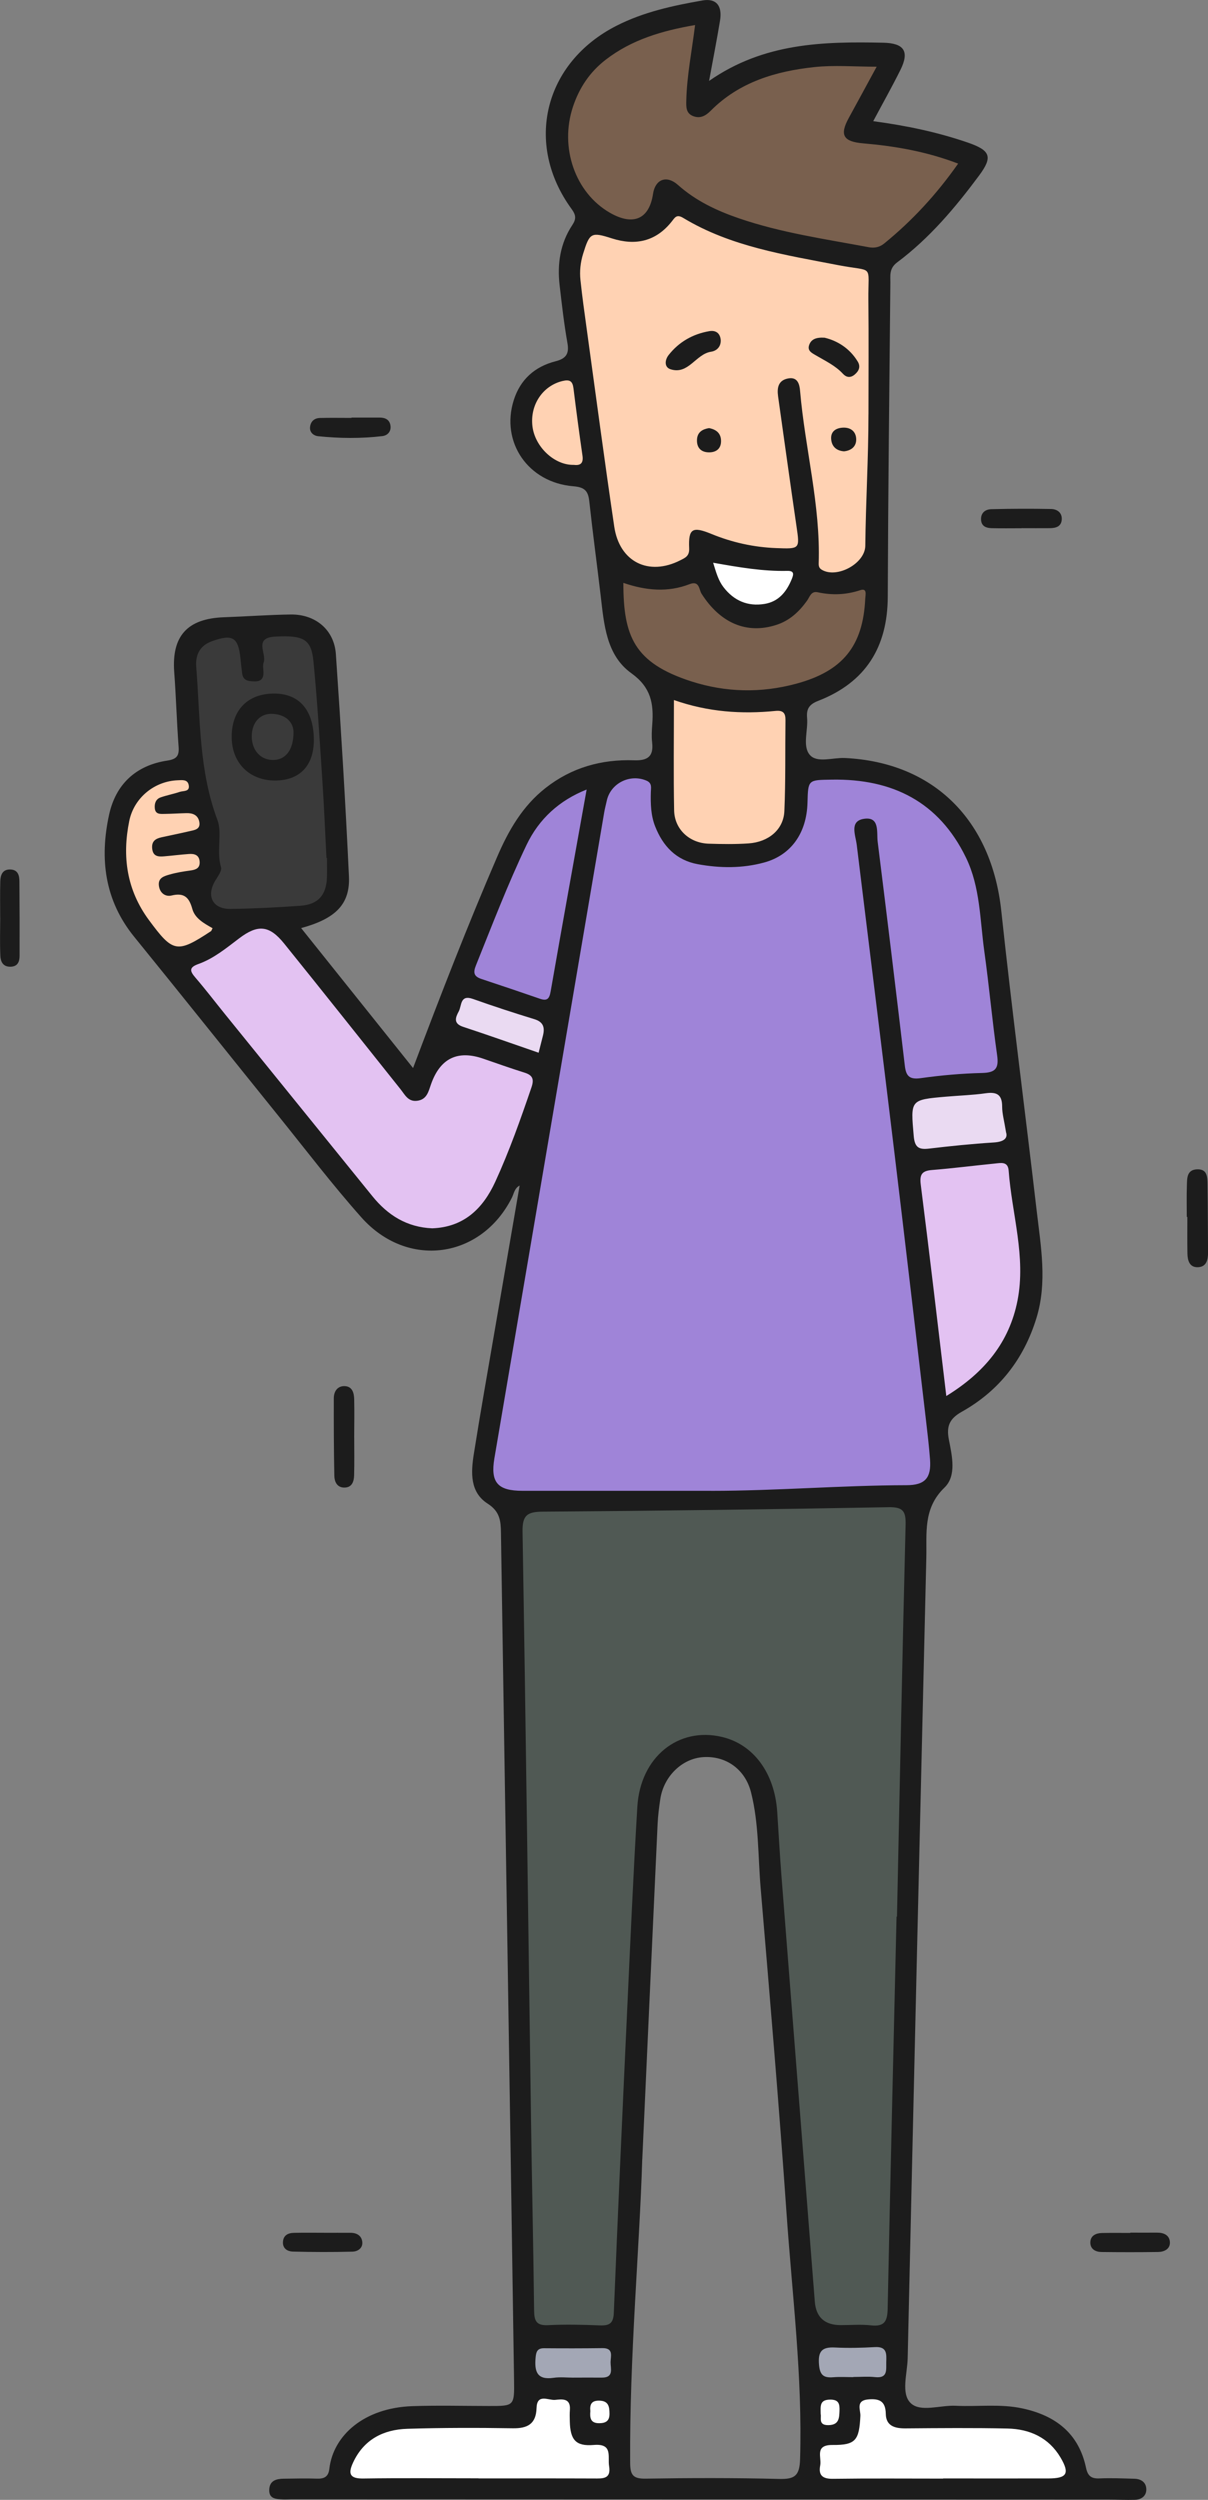
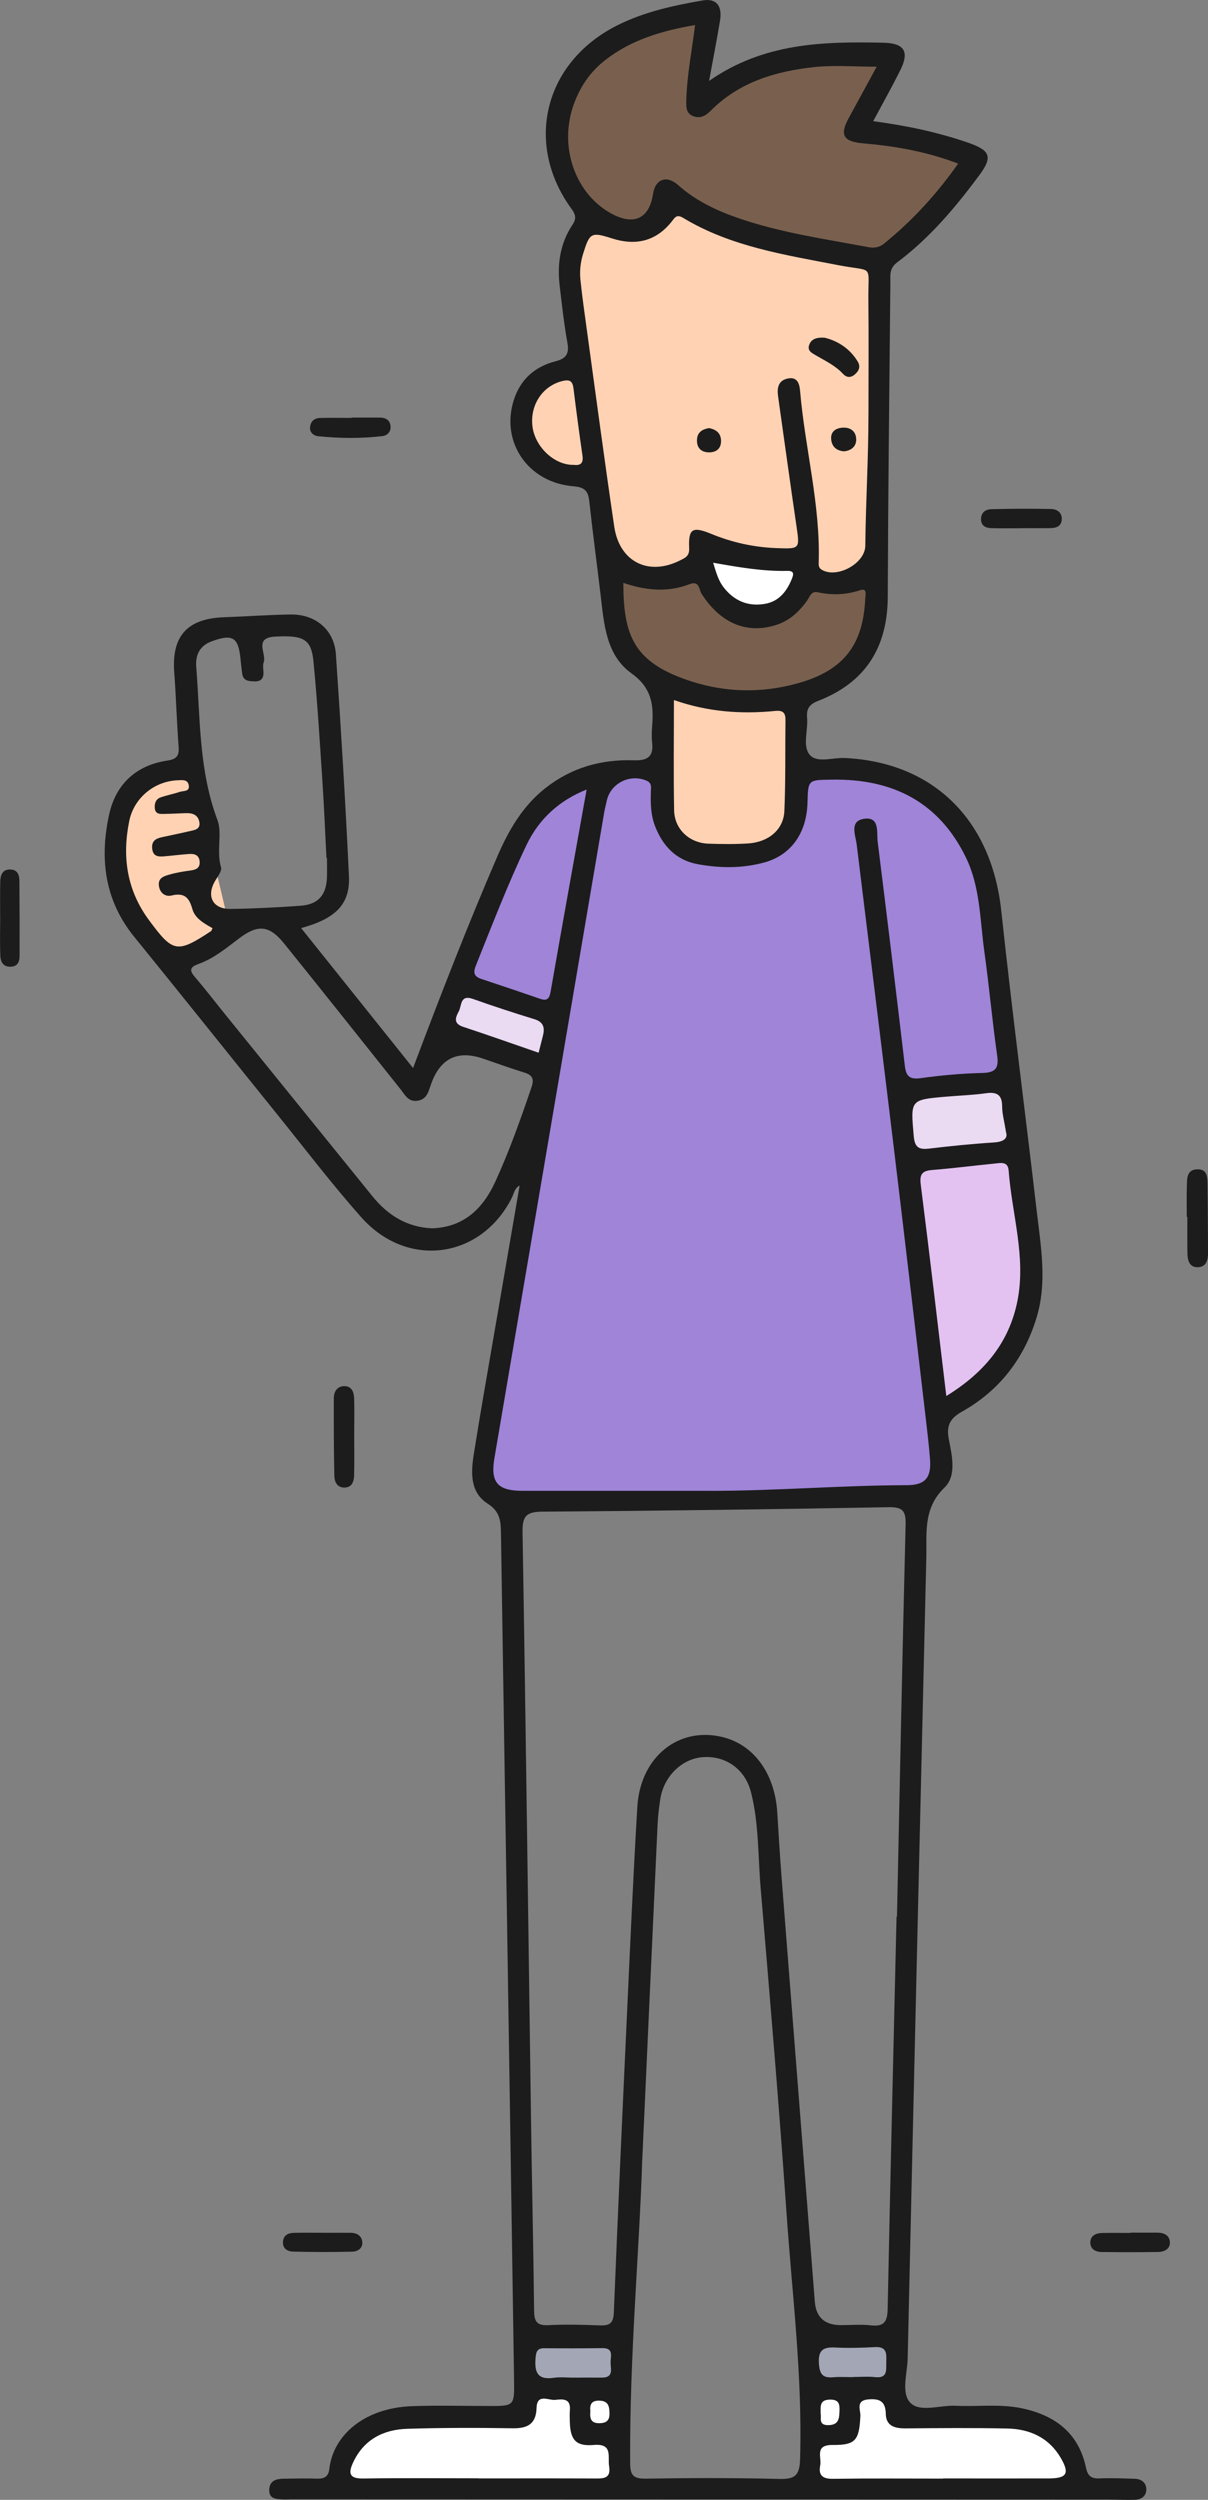
<svg xmlns="http://www.w3.org/2000/svg" width="131" height="271" viewBox="0 0 131 271" fill="none">
  <rect x="0" y="0" width="131" height="271" fill="#808080" stroke="none" />
  <g clip-path="url(#clip0_2311_284)">
    <path d="M56.663 258.822H67.223V269.339H36.369L39.294 263.437L43.907 261.679L56.663 261.849V258.822Z" fill="white" />
    <path d="M87.734 259.409V269.552L116.762 269.876V266.482L112.942 262.893L107.289 261.712L98.207 262.115L96.124 259.125L87.734 259.409Z" fill="white" />
    <path d="M56.663 253.155V258.822H67.223L67.187 253.155H56.663Z" fill="#A3A7B5" />
    <path d="M87.734 253.155V258.822H97.07L97.193 253.155H87.734Z" fill="#A3A7B5" />
-     <path d="M55.395 163.385L56.663 253.155H67.187L70.691 193.029L75.243 189.2L80.831 190.464L83.415 197.904L87.734 253.155H97.193L99.878 162.153L55.395 163.385Z" fill="#505954" />
    <path d="M75.584 11.147L76.892 1.229L67.604 3.34L60.45 9.677L61.055 18.861L64.473 23.43L68.669 25.328L73.065 21.401L86.009 26.838L95.261 28.326L101.701 22.626L105.488 17.024L93.177 13.81L96.805 5.361L85.071 6.186L78.562 8.485L75.584 11.147Z" fill="#79604E" />
    <path d="M20.725 82.925L15.17 84.611L12.752 88.841V94.252L14.706 100.662L18.888 103.904L24.929 100.662L20.725 82.925Z" fill="#FFD2B3" />
-     <path d="M20.018 69.994L22.783 99.448L30.988 99.04L36.427 97.794V88.97L34.586 68.974L30.901 67.994L21.609 68.412L20.018 69.994Z" fill="#3A3A3A" />
-     <path d="M59.722 116.179L56.203 127.176L52.496 132.266L47.966 134.662L42.787 133.668L36.195 126.941L18.355 104.773L24.019 101.498L26.255 99.448H30.194L32.727 102.6L44.965 117.757L47.259 112.317L59.722 116.179Z" fill="#E3C2F2" />
    <path d="M98.24 126.606L101.491 153.549L108.655 147.813L111.83 141.194V133.034L110.641 125.219L98.24 126.606Z" fill="#E3C2F2" />
    <path d="M62.914 24.864L61.61 29.299L62.914 39.466L57.772 41.632L56.63 47.476L60.45 51.478L64.683 52.559L66.752 68.03L71.322 74.198L72.195 86.963L73.808 91.492L79.762 93.582L85.18 91.492L86.502 83.75V75.881L93.877 70.952L95.261 63.919V28.326L81.672 25.512L73.065 21.401L69.579 25.404L62.914 24.864Z" fill="#FFD2B3" />
    <path d="M66.277 61.794L67.147 69.003L71.322 74.198L82.074 76.198L90.13 73.935L93.877 70.952L95.352 62.611L88.47 62.755L84.835 65.533L80.135 66.852L76.308 61.794H66.277Z" fill="#79604E" />
    <path d="M76.163 59.769L77.859 64.442L80.831 66.128L84.835 65.533L87.55 61.794L85.756 60.54L76.163 59.769Z" fill="white" />
    <path d="M50.042 105.767L47.603 111.521L59.722 116.179L59.993 109.842L50.042 105.767Z" fill="#EADAF2" />
    <path d="M97.628 118.471L98.03 126.066L110.641 124.542L109.478 116.435L97.628 118.471Z" fill="#EADAF2" />
    <path d="M50.042 105.767L53.485 96.972L57.529 88.253L62.914 84.376L69.311 83.688L71.623 84.376L71.905 88.415L73.808 91.492L78.29 92.933L83.386 92.079L85.719 90.004L86.502 83.75L91.061 83.688L96.403 84.376L102.234 87.439L105.796 92.018L107.698 98.914L109.478 116.435L105.231 117.718L97.628 118.471L98.207 129.377L102.049 155.44L101.313 161.259L97.015 162.397H76.754L58.964 162.826L52.992 161.673L53.054 155.073L56.924 133.153L60.055 114.421L59.993 109.842L50.042 105.767Z" fill="#9F84D8" />
    <path d="M44.795 115.779C47.792 107.828 50.72 100.291 53.923 92.865C55.148 90.026 56.652 87.396 59.153 85.429C61.987 83.198 65.234 82.298 68.774 82.42C70.249 82.471 70.894 81.988 70.72 80.485C70.644 79.833 70.684 79.163 70.735 78.507C70.898 76.295 70.608 74.519 68.477 72.991C65.73 71.024 65.505 67.67 65.136 64.546C64.737 61.152 64.277 57.762 63.907 54.364C63.788 53.255 63.443 52.815 62.179 52.714C57.258 52.314 54.279 47.926 55.71 43.39C56.42 41.138 57.993 39.74 60.247 39.164C61.4 38.868 61.74 38.349 61.534 37.182C61.168 35.118 60.932 33.028 60.689 30.945C60.417 28.618 60.744 26.388 62.066 24.392C62.494 23.747 62.472 23.322 61.994 22.669C56.826 15.601 59.001 6.784 66.861 2.789C69.793 1.297 72.974 0.609 76.181 0.05C77.671 -0.209 78.352 0.613 78.08 2.252C77.74 4.302 77.341 6.345 76.895 8.773C82.849 4.626 89.289 4.496 95.776 4.63C98.052 4.677 98.639 5.574 97.653 7.566C96.751 9.382 95.754 11.151 94.696 13.136C98.273 13.615 101.65 14.322 104.926 15.446C107.405 16.3 107.691 16.988 106.184 19.02C103.596 22.504 100.802 25.819 97.298 28.438C96.406 29.104 96.562 29.861 96.555 30.65C96.443 41.995 96.312 53.345 96.272 64.69C96.254 70.159 93.87 73.982 88.724 75.978C87.76 76.353 87.437 76.843 87.524 77.816C87.647 79.177 86.999 80.871 87.814 81.829C88.6 82.752 90.315 82.11 91.619 82.172C101.237 82.629 107.528 88.891 108.583 98.745C109.746 109.597 111.163 120.424 112.424 131.265C112.873 135.127 113.584 139.011 112.399 142.873C111.036 147.316 108.358 150.771 104.296 153.044C102.944 153.801 102.621 154.637 102.9 156.064C103.245 157.829 103.752 159.98 102.422 161.263C100.085 163.518 100.516 166.199 100.454 168.854C99.762 197.782 99.084 226.713 98.432 255.644C98.396 257.302 97.686 259.453 98.747 260.498C99.805 261.539 101.962 260.714 103.636 260.797C106.042 260.915 108.463 260.566 110.858 261.081C114.471 261.852 116.986 263.791 117.773 267.523C117.954 268.384 118.324 268.712 119.219 268.673C120.483 268.618 121.755 268.673 123.02 268.709C123.792 268.727 124.328 269.141 124.31 269.908C124.296 270.589 123.759 270.975 123.078 270.993C122.114 271.022 121.147 270.971 120.183 270.971C90.652 270.96 61.12 270.953 31.59 270.942C31.289 270.942 30.984 270.971 30.683 270.953C29.948 270.91 29.133 270.914 29.198 269.851C29.256 268.914 29.955 268.716 30.741 268.705C31.948 268.691 33.159 268.655 34.365 268.698C35.159 268.727 35.616 268.489 35.713 267.646C36.137 263.967 39.533 261.024 44.69 260.84C47.466 260.743 50.245 260.818 53.025 260.822C55.757 260.825 55.79 260.829 55.746 258.022C55.514 242.292 55.272 226.565 55.025 210.835C54.793 195.948 54.55 181.061 54.326 166.173C54.308 164.891 54.221 163.857 52.894 163.01C50.941 161.763 51.068 159.616 51.383 157.62C52.097 153.124 52.891 148.638 53.663 144.149C54.55 138.961 55.446 133.776 56.352 128.516C55.779 128.829 55.735 129.384 55.518 129.82C52.191 136.453 44.193 137.588 39.196 131.978C36.04 128.433 33.159 124.643 30.176 120.946C24.965 114.49 19.79 108.001 14.557 101.559C11.332 97.592 10.792 93.07 11.832 88.311C12.55 85.029 14.731 82.964 18.138 82.453C19.16 82.298 19.442 81.941 19.37 80.965C19.17 78.273 19.094 75.571 18.895 72.876C18.601 68.956 20.305 67.054 24.287 66.913C26.701 66.83 29.111 66.647 31.524 66.614C34.202 66.578 36.242 68.268 36.424 70.909C36.975 78.933 37.464 86.96 37.841 94.994C37.982 98.021 36.395 99.595 32.655 100.608C36.663 105.616 40.631 110.573 44.791 115.776L44.795 115.779ZM77.113 161.616C77.113 161.414 77.113 161.817 77.113 161.616C84.176 161.616 91.239 161.018 98.302 161.003C100.309 161 101.005 160.229 100.856 158.222C100.748 156.788 100.581 155.357 100.414 153.927C99.28 144.279 98.16 134.63 96.997 124.985C95.653 113.852 94.272 102.726 92.909 91.593C92.779 90.516 92.079 88.996 93.714 88.761C95.431 88.516 95.051 90.239 95.178 91.247C96.189 99.339 97.171 107.439 98.124 115.538C98.254 116.651 98.628 117.048 99.842 116.878C102.049 116.569 104.285 116.37 106.51 116.316C107.967 116.28 108.333 115.812 108.133 114.396C107.601 110.656 107.267 106.888 106.745 103.148C106.267 99.718 106.307 96.162 104.749 92.959C101.817 86.935 96.798 84.409 90.22 84.517C87.636 84.56 87.633 84.492 87.568 87.01C87.481 90.307 85.788 92.71 82.86 93.503C80.498 94.144 78.088 94.122 75.685 93.686C73.308 93.254 71.883 91.709 71.046 89.583C70.579 88.397 70.543 87.126 70.579 85.854C70.59 85.414 70.738 84.903 70.122 84.632C68.318 83.847 66.194 84.913 65.795 86.83C65.708 87.241 65.592 87.648 65.524 88.059C61.552 111.398 57.58 134.742 53.615 158.081C53.17 160.708 53.967 161.612 56.66 161.612C63.48 161.612 70.303 161.612 77.124 161.612L77.113 161.616ZM97.229 207.773C97.229 207.773 97.258 207.773 97.272 207.773C97.573 193.61 97.852 179.446 98.207 165.287C98.244 163.81 97.918 163.359 96.356 163.388C83.86 163.615 71.365 163.785 58.867 163.871C57.156 163.882 56.638 164.267 56.667 166.044C57.022 187.171 57.279 208.295 57.58 229.422C57.678 236.445 57.841 243.467 57.921 250.489C57.935 251.595 58.167 252.121 59.428 252.06C61.294 251.966 63.172 252.009 65.042 252.085C66.082 252.124 66.516 251.879 66.564 250.723C67.009 239.748 67.509 228.778 68.017 217.807C68.357 210.493 68.676 203.179 69.115 195.869C69.437 190.479 73.55 187.164 78.305 188.295C81.712 189.102 84.002 192.204 84.284 196.402C84.44 198.736 84.564 201.071 84.748 203.402C85.948 218.772 87.158 234.139 88.361 249.509C88.494 251.209 89.438 252.058 91.192 252.056C92.279 252.056 93.377 251.959 94.449 252.081C95.935 252.25 96.236 251.616 96.261 250.258C96.548 236.095 96.896 221.936 97.225 207.773H97.229ZM69.647 234.07C69.354 243.823 68.263 255.367 68.336 266.965C68.343 268.273 68.618 268.723 70.017 268.698C74.844 268.618 79.678 268.608 84.505 268.73C86.205 268.773 86.712 268.366 86.763 266.59C87.035 257.622 85.904 248.738 85.288 239.828C84.473 228.1 83.476 216.384 82.487 204.67C82.194 201.212 82.302 197.695 81.447 194.309C80.802 191.754 78.675 190.316 76.247 190.482C73.956 190.637 71.974 192.568 71.604 195.036C71.47 195.926 71.358 196.823 71.314 197.72C70.778 209.232 70.26 220.743 69.651 234.077L69.647 234.07ZM94.181 44.943C94.073 44.943 94.29 44.943 94.181 44.943C94.181 40.803 94.214 36.66 94.17 32.52C94.13 28.528 94.844 29.508 90.92 28.748C85.125 27.623 79.258 26.744 74.09 23.624C73.369 23.188 73.188 23.581 72.837 24.024C71.126 26.175 68.919 26.662 66.357 25.844C64.107 25.123 63.944 25.228 63.233 27.519C62.943 28.459 62.846 29.407 62.947 30.362C63.135 32.149 63.386 33.932 63.632 35.712C64.614 42.839 65.56 49.972 66.611 57.088C67.176 60.925 70.351 62.485 73.782 60.734C74.29 60.475 74.775 60.295 74.736 59.441C74.638 57.283 75.098 57.041 77.153 57.884C79.403 58.807 81.74 59.322 84.172 59.416C86.763 59.513 86.734 59.524 86.372 57.031C85.687 52.347 85.038 47.656 84.379 42.968C84.252 42.057 84.382 41.232 85.466 41.026C86.51 40.828 86.705 41.675 86.763 42.367C87.296 48.618 88.992 54.746 88.782 61.077C88.771 61.444 88.876 61.628 89.148 61.783C90.793 62.723 93.815 61.084 93.837 59.163C93.884 54.422 94.178 49.681 94.178 44.939L94.181 44.943ZM75.38 2.713C71.8 3.333 68.51 4.291 65.676 6.482C63.951 7.815 62.813 9.53 62.132 11.58C60.667 15.986 62.371 20.893 66.132 23.059C68.669 24.521 70.409 23.761 70.818 21.012C71.054 19.434 72.286 18.948 73.522 20.05C75.453 21.772 77.714 22.835 80.124 23.664C84.698 25.235 89.474 25.912 94.199 26.798C94.816 26.914 95.377 26.813 95.892 26.391C98.936 23.913 101.567 21.063 103.904 17.737C100.49 16.429 97.073 15.838 93.598 15.539C91.449 15.356 91.028 14.642 92.043 12.79C93.058 10.942 94.058 9.087 95.069 7.231C92.648 7.231 90.463 7.044 88.325 7.271C84.129 7.717 80.164 8.892 77.073 12.005C76.508 12.574 75.913 12.888 75.145 12.578C74.377 12.268 74.409 11.573 74.424 10.899C74.485 8.211 75.022 5.574 75.377 2.72L75.38 2.713ZM46.868 133.156C50.3 133.034 52.373 131.02 53.71 128.109C55.235 124.783 56.453 121.335 57.634 117.876C57.942 116.979 57.758 116.554 56.873 116.277C55.38 115.808 53.902 115.286 52.427 114.774C49.629 113.799 47.734 114.721 46.741 117.541C46.462 118.338 46.292 119.202 45.233 119.332C44.255 119.454 43.907 118.669 43.429 118.071C39.229 112.807 35.047 107.532 30.818 102.29C29.194 100.28 27.958 100.19 25.922 101.732C24.534 102.784 23.175 103.911 21.508 104.506C20.46 104.881 20.595 105.288 21.2 105.99C22.298 107.266 23.32 108.606 24.378 109.914C29.712 116.504 35.05 123.093 40.388 129.68C42.055 131.737 44.128 133.045 46.875 133.156H46.868ZM35.453 93.005C35.453 93.005 35.416 93.005 35.402 93.005C35.261 90.253 35.148 87.497 34.967 84.748C34.677 80.385 34.416 76.014 33.989 71.665C33.749 69.251 32.869 68.852 29.846 69.01C27.458 69.133 28.937 70.851 28.593 71.81C28.477 72.13 28.564 72.523 28.574 72.883C28.593 73.55 28.295 73.885 27.607 73.867C26.976 73.849 26.367 73.82 26.262 73.006C26.194 72.469 26.128 71.936 26.078 71.399C25.846 69.089 25.226 68.704 23.005 69.504C21.678 69.979 21.174 70.963 21.283 72.318C21.725 77.888 21.551 83.501 23.588 88.916C24.117 90.321 23.454 92.299 23.968 94.014C24.084 94.403 23.624 95.005 23.349 95.459C22.341 97.127 23.048 98.558 24.998 98.532C27.527 98.5 30.056 98.37 32.582 98.19C34.485 98.053 35.373 97.055 35.453 95.164C35.481 94.447 35.456 93.726 35.456 93.005H35.453ZM67.6 63.184C67.6 68.956 68.749 71.853 74.953 73.86C78.682 75.063 82.52 75.153 86.343 74.119C91.376 72.761 93.591 70.048 93.83 64.906C93.848 64.489 94.069 63.721 93.293 63.977C91.75 64.485 90.239 64.546 88.673 64.204C87.948 64.045 87.811 64.716 87.513 65.126C86.654 66.319 85.629 67.281 84.179 67.746C80.979 68.776 78.113 67.558 76.076 64.359C75.797 63.923 75.862 62.907 74.783 63.325C72.434 64.233 70.072 64.034 67.593 63.184H67.6ZM102.625 151.333C106.753 148.8 109.456 145.518 110.344 140.978C111.275 136.222 109.731 131.596 109.383 126.905C109.307 125.886 108.554 126.066 107.912 126.131C105.636 126.358 103.368 126.649 101.088 126.833C99.998 126.92 99.708 127.294 99.849 128.415C100.806 135.945 101.683 143.486 102.621 151.337L102.625 151.333ZM73.083 75.888C73.083 80.078 73.029 83.966 73.105 87.85C73.145 89.9 74.761 91.388 76.834 91.46C78.276 91.507 79.726 91.528 81.164 91.431C83.368 91.283 84.977 89.914 85.06 87.922C85.201 84.636 85.14 81.343 85.18 78.053C85.19 77.297 84.919 76.987 84.111 77.066C80.429 77.434 76.797 77.189 73.083 75.888ZM51.894 268.662V268.673C56.058 268.673 60.222 268.662 64.389 268.68C65.346 268.683 66.288 268.77 66.053 267.343C65.882 266.305 66.498 264.864 64.375 265.048C62.422 265.214 61.838 264.468 61.791 262.486C61.78 262.065 61.769 261.643 61.802 261.225C61.892 259.946 60.936 260.083 60.207 260.159C59.475 260.235 58.232 259.424 58.185 261.052C58.134 262.753 57.225 263.268 55.594 263.239C51.793 263.174 47.988 263.178 44.19 263.293C41.551 263.373 39.424 264.468 38.268 267.001C37.725 268.193 37.957 268.705 39.403 268.683C43.566 268.618 47.73 268.662 51.898 268.662H51.894ZM102.277 268.691V268.676C106.079 268.676 109.884 268.683 113.685 268.676C115.707 268.673 116.033 268.147 115.008 266.41C113.729 264.245 111.67 263.319 109.253 263.265C105.575 263.185 101.889 263.218 98.207 263.25C97.037 263.261 96.08 262.987 96.058 261.676C96.037 260.271 95.334 259.997 94.123 260.112C92.761 260.242 93.337 261.269 93.304 261.895C93.174 264.522 92.815 265.07 90.289 265.048C88.303 265.03 89.119 266.392 88.948 267.264C88.738 268.33 89.195 268.73 90.322 268.716C94.305 268.658 98.291 268.694 102.273 268.694L102.277 268.691ZM63.614 85.591C60.657 86.765 58.45 88.769 57.102 91.59C55.061 95.859 53.373 100.276 51.608 104.665C51.278 105.486 51.419 105.864 52.224 106.131C54.337 106.83 56.442 107.543 58.544 108.267C59.305 108.53 59.569 108.307 59.711 107.5C60.972 100.262 62.284 93.034 63.617 85.591H63.614ZM23.044 100.618C22.106 100.089 21.138 99.556 20.855 98.529C20.511 97.289 19.979 96.745 18.609 97.077C17.938 97.239 17.322 96.817 17.228 95.992C17.134 95.167 17.793 94.98 18.344 94.818C19.091 94.598 19.87 94.472 20.645 94.367C21.254 94.284 21.707 94.108 21.649 93.391C21.587 92.67 21.076 92.534 20.486 92.577C19.584 92.642 18.688 92.757 17.79 92.833C17.148 92.887 16.587 92.84 16.503 91.986C16.424 91.2 16.858 90.912 17.511 90.768C18.507 90.548 19.511 90.35 20.508 90.116C21.08 89.983 21.805 89.925 21.602 89.039C21.443 88.34 20.881 88.131 20.221 88.149C19.439 88.167 18.656 88.221 17.873 88.232C17.405 88.235 16.848 88.311 16.786 87.612C16.739 87.093 16.898 86.625 17.42 86.441C18.098 86.203 18.812 86.073 19.493 85.843C19.888 85.71 20.616 85.854 20.464 85.097C20.337 84.474 19.758 84.567 19.276 84.585C16.757 84.679 14.532 86.477 14.017 88.999C13.231 92.858 13.742 96.482 16.155 99.746C18.761 103.274 19.185 103.375 22.885 100.939C22.928 100.91 22.939 100.838 23.052 100.618H23.044ZM109.097 122.726C108.902 121.508 108.677 120.741 108.677 119.973C108.68 118.691 108.13 118.341 106.905 118.514C105.477 118.719 104.027 118.759 102.585 118.885C98.682 119.224 98.747 119.22 99.088 123.155C99.197 124.394 99.639 124.646 100.759 124.513C103.089 124.236 105.43 123.998 107.771 123.85C108.909 123.778 109.311 123.367 109.094 122.726H109.097ZM62.233 50.394C62.965 50.488 63.288 50.203 63.164 49.378C62.813 46.957 62.49 44.528 62.19 42.096C62.092 41.322 61.795 41.113 61.001 41.304C58.874 41.812 57.464 43.873 57.739 46.204C58.004 48.445 60.128 50.448 62.229 50.394H62.233ZM58.41 114.119C58.591 113.409 58.74 112.836 58.881 112.259C59.095 111.395 58.939 110.786 57.946 110.483C55.714 109.799 53.492 109.074 51.296 108.293C49.872 107.785 50.086 109.017 49.749 109.637C49.39 110.303 49.14 110.955 50.22 111.312C52.941 112.209 55.641 113.167 58.41 114.122V114.119ZM62.2 257.756V257.745C63.222 257.745 64.248 257.738 65.27 257.745C66.607 257.756 66.201 256.75 66.212 256.066C66.223 255.439 66.567 254.531 65.328 254.549C63.222 254.578 61.117 254.578 59.008 254.56C58.279 254.553 58.142 254.927 58.084 255.562C57.953 257.021 58.182 258.037 60.033 257.767C60.74 257.662 61.476 257.749 62.197 257.749L62.2 257.756ZM77.334 60.997C77.667 62.078 77.906 62.936 78.465 63.66C79.588 65.115 81.077 65.767 82.907 65.469C84.433 65.22 85.281 64.168 85.843 62.82C86.064 62.291 86.176 61.869 85.379 61.887C82.733 61.948 80.132 61.498 77.33 61.001L77.334 60.997ZM92.54 257.698V257.676C93.326 257.676 94.116 257.604 94.892 257.691C96.287 257.846 96.091 256.913 96.109 256.08C96.131 255.208 96.225 254.362 94.884 254.437C93.438 254.52 91.982 254.553 90.539 254.481C89.112 254.409 88.698 254.913 88.818 256.347C88.916 257.496 89.332 257.788 90.365 257.705C91.087 257.648 91.815 257.694 92.54 257.694V257.698ZM89.003 261.719C89.086 262.122 88.724 262.922 89.851 262.897C90.989 262.872 91.01 262.133 91.039 261.333C91.065 260.609 90.971 260.112 89.996 260.13C88.858 260.152 88.988 260.854 88.999 261.723L89.003 261.719ZM64.02 261.38C63.958 262.094 64.02 262.695 64.987 262.688C65.712 262.681 66.103 262.432 66.096 261.654C66.093 260.861 65.977 260.249 64.958 260.242C64.114 260.235 63.951 260.688 64.02 261.38Z" fill="#1C1C1C" />
    <path d="M38.413 155.811C38.413 157.184 38.439 158.56 38.402 159.933C38.384 160.628 38.156 161.291 37.286 161.259C36.536 161.234 36.268 160.603 36.257 159.998C36.199 157.191 36.192 154.385 36.199 151.578C36.199 150.847 36.587 150.241 37.373 150.263C38.203 150.288 38.395 150.998 38.41 151.69C38.439 153.062 38.417 154.439 38.41 155.811H38.413Z" fill="#1C1C1C" />
    <path d="M128.699 131.928C128.699 130.789 128.67 129.647 128.71 128.509C128.735 127.741 128.688 126.815 129.8 126.761C130.957 126.707 130.935 127.637 130.949 128.408C130.989 130.865 130.982 133.326 131.004 135.783C131.011 136.572 130.83 137.325 129.931 137.372C129.003 137.419 128.779 136.655 128.768 135.88C128.746 134.561 128.76 133.243 128.76 131.924C128.742 131.924 128.721 131.924 128.702 131.924L128.699 131.928Z" fill="#1C1C1C" />
    <path d="M0.018 99.491C0.018 98.176 -0.004 96.861 0.029 95.549C0.047 94.843 0.279 94.209 1.167 94.259C1.957 94.306 2.102 94.915 2.105 95.546C2.124 98.233 2.134 100.921 2.124 103.609C2.124 104.25 1.924 104.798 1.105 104.798C0.297 104.798 0.062 104.218 0.036 103.612C-0.022 102.24 0.018 100.867 0.022 99.491H0.018Z" fill="#1C1C1C" />
    <path d="M110.779 57.265C109.695 57.265 108.612 57.286 107.528 57.257C106.955 57.243 106.437 57.059 106.39 56.36C106.343 55.6 106.847 55.215 107.492 55.2C109.659 55.142 111.826 55.135 113.993 55.178C114.627 55.193 115.182 55.56 115.142 56.31C115.098 57.081 114.508 57.25 113.855 57.257C112.83 57.268 111.808 57.257 110.782 57.257C110.782 57.257 110.782 57.261 110.782 57.265H110.779Z" fill="#1C1C1C" />
    <path d="M122.574 242.029C123.542 242.029 124.506 242.036 125.474 242.029C126.231 242.022 126.851 242.324 126.869 243.099C126.887 243.802 126.256 244.115 125.611 244.126C123.56 244.158 121.505 244.155 119.454 244.129C118.791 244.122 118.222 243.805 118.24 243.077C118.258 242.357 118.835 242.083 119.498 242.069C120.523 242.047 121.549 242.061 122.578 242.061C122.578 242.051 122.578 242.04 122.578 242.029H122.574Z" fill="#1C1C1C" />
    <path d="M38.116 45.267C39.134 45.267 40.153 45.267 41.175 45.267C41.787 45.267 42.251 45.501 42.345 46.135C42.439 46.78 42.023 47.212 41.457 47.277C39.134 47.551 36.801 47.526 34.478 47.285C34.036 47.238 33.557 46.892 33.623 46.294C33.688 45.681 34.086 45.325 34.699 45.31C35.837 45.281 36.975 45.303 38.116 45.303V45.263V45.267Z" fill="#1C1C1C" />
    <path d="M35.145 242.047C36.108 242.047 37.072 242.04 38.036 242.047C38.725 242.054 39.236 242.386 39.29 243.07C39.345 243.726 38.772 244.075 38.243 244.09C36.08 244.147 33.909 244.14 31.745 244.083C31.216 244.068 30.665 243.784 30.683 243.085C30.705 242.321 31.223 242.061 31.894 242.051C32.977 242.029 34.061 242.043 35.145 242.043V242.047Z" fill="#1C1C1C" />
-     <path d="M78.16 36.858C78.193 37.593 77.714 38.039 77.109 38.13C75.449 38.382 74.656 40.659 72.71 40.028C72.018 39.805 72.094 39.016 72.507 38.49C73.627 37.063 75.13 36.209 76.917 35.899C77.598 35.781 78.091 36.094 78.16 36.858Z" fill="#1C1C1C" />
    <path d="M89.438 36.613C90.789 36.937 92.134 37.74 93.018 39.2C93.348 39.747 93.148 40.219 92.681 40.608C92.224 40.99 91.775 40.918 91.413 40.522C90.583 39.625 89.492 39.12 88.463 38.515C88.061 38.277 87.55 38.043 87.734 37.445C87.941 36.789 88.47 36.548 89.438 36.609V36.613Z" fill="#1C1C1C" />
    <path d="M91.529 48.928C90.677 48.863 90.184 48.38 90.133 47.58C90.083 46.787 90.619 46.413 91.365 46.362C92.213 46.305 92.801 46.741 92.848 47.551C92.895 48.358 92.359 48.841 91.529 48.928Z" fill="#1C1C1C" />
    <path d="M76.892 46.409C77.7 46.56 78.211 46.996 78.193 47.857C78.178 48.682 77.617 49.043 76.885 49.039C76.029 49.032 75.544 48.542 75.584 47.659C75.623 46.859 76.156 46.528 76.888 46.409H76.892Z" fill="#1C1C1C" />
-     <path d="M34.032 79.97C34.119 82.842 32.658 84.531 30.006 84.611C27.19 84.697 25.193 82.824 25.128 80.039C25.059 77.135 26.712 75.294 29.48 75.189C32.296 75.081 33.934 76.803 34.032 79.97ZM31.832 79.35C31.814 78.403 31.126 77.484 29.604 77.387C28.234 77.297 27.328 78.28 27.302 79.768C27.277 81.303 28.241 82.395 29.618 82.388C30.933 82.38 31.832 81.357 31.832 79.354V79.35Z" fill="#1C1C1C" />
  </g>
  <defs>
    <clipPath id="clip0_2311_284">
      <rect width="131" height="271" fill="white" />
    </clipPath>
  </defs>
</svg>